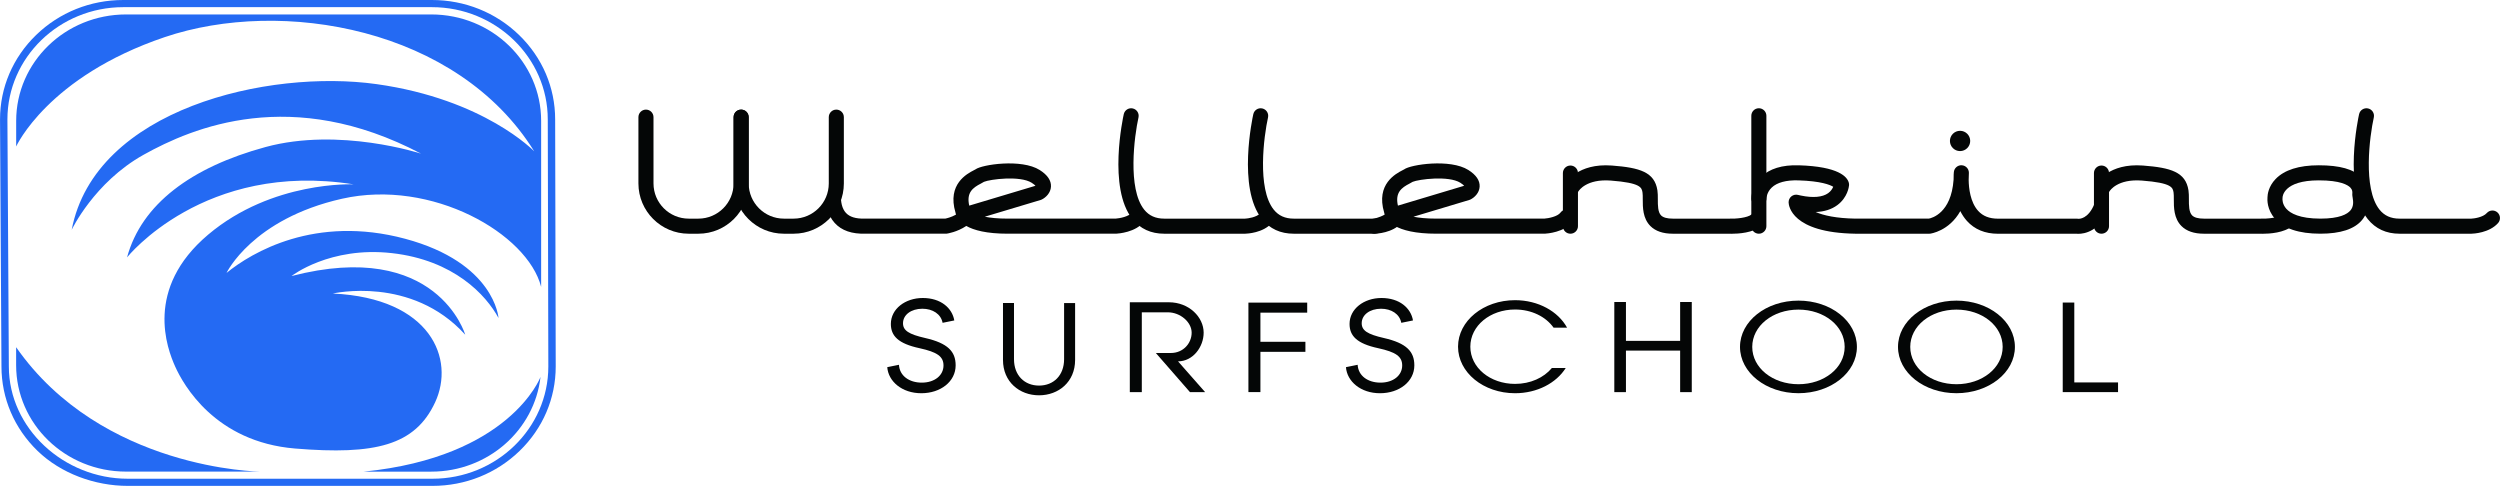
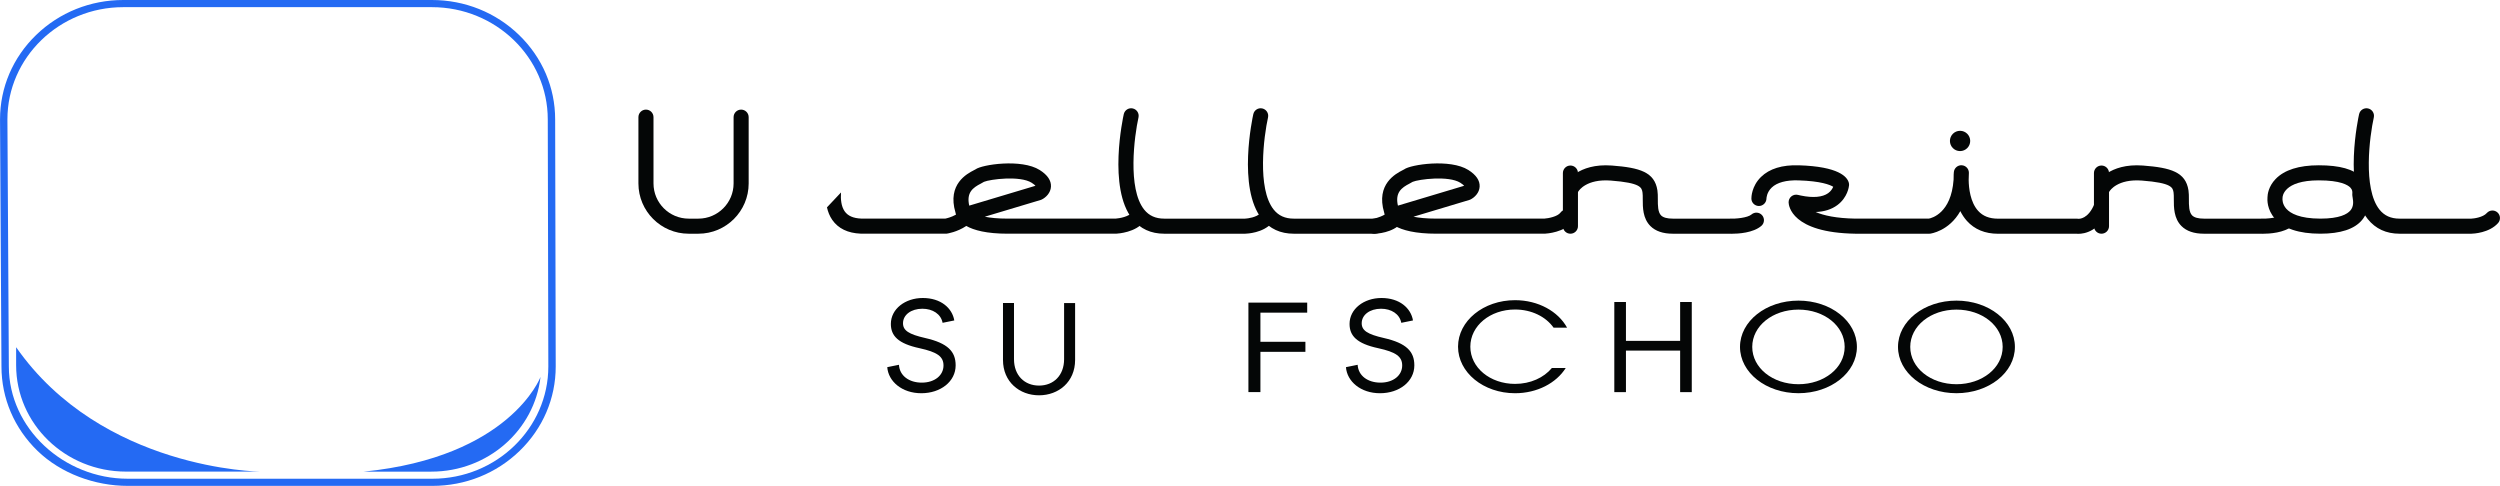
<svg xmlns="http://www.w3.org/2000/svg" xmlns:ns1="http://sodipodi.sourceforge.net/DTD/sodipodi-0.dtd" xmlns:ns2="http://www.inkscape.org/namespaces/inkscape" id="svg1" width="5913.32" height="1149.555" viewBox="0 0 5913.32 1149.555" ns1:docname="logo.svg" ns2:version="1.4 (e7c3feb100, 2024-10-09)">
  <defs id="defs1">
    <clipPath clipPathUnits="userSpaceOnUse" id="clipPath18">
      <path d="M 0,1317.096 H 5117.962 V 0 H 0 Z" transform="translate(-633.75,-1023.795)" id="path18" />
    </clipPath>
    <clipPath clipPathUnits="userSpaceOnUse" id="clipPath20">
      <path d="M 0,1317.096 H 5117.962 V 0 H 0 Z" transform="translate(-370.099,-473.684)" id="path20" />
    </clipPath>
    <clipPath clipPathUnits="userSpaceOnUse" id="clipPath22">
      <path d="M 0,1317.096 H 5117.962 V 0 H 0 Z" transform="translate(-986.815,-252.953)" id="path22" />
    </clipPath>
    <clipPath clipPathUnits="userSpaceOnUse" id="clipPath24">
      <path d="M 0,1317.096 H 5117.962 V 0 H 0 Z" transform="translate(-560.277,-1076.939)" id="path24" />
    </clipPath>
    <clipPath clipPathUnits="userSpaceOnUse" id="clipPath26">
      <path d="M 0,1317.096 H 5117.962 V 0 H 0 Z" transform="translate(-1580.442,-675.03)" id="path26" />
    </clipPath>
    <clipPath clipPathUnits="userSpaceOnUse" id="clipPath28">
      <path d="M 0,1317.096 H 5117.962 V 0 H 0 Z" transform="translate(-1749.312,-675.03)" id="path28" />
    </clipPath>
    <clipPath clipPathUnits="userSpaceOnUse" id="clipPath30">
      <path d="M 0,1317.096 H 5117.962 V 0 H 0 Z" transform="translate(-2081.479,-763.924)" id="path30" />
    </clipPath>
    <clipPath clipPathUnits="userSpaceOnUse" id="clipPath32">
      <path d="M 0,1317.096 H 5117.962 V 0 H 0 Z" transform="translate(-2848.364,-767.659)" id="path32" />
    </clipPath>
    <clipPath clipPathUnits="userSpaceOnUse" id="clipPath34">
      <path d="M 0,1317.096 H 5117.962 V 0 H 0 Z" transform="translate(-2406.767,-675.03)" id="path34" />
    </clipPath>
    <clipPath clipPathUnits="userSpaceOnUse" id="clipPath36">
      <path d="M 0,1317.096 H 5117.962 V 0 H 0 Z" transform="translate(-2636.555,-675.03)" id="path36" />
    </clipPath>
    <clipPath clipPathUnits="userSpaceOnUse" id="clipPath38">
      <path d="M 0,1317.096 H 5117.962 V 0 H 0 Z" transform="translate(-4598.218,-675.03)" id="path38" />
    </clipPath>
    <clipPath clipPathUnits="userSpaceOnUse" id="clipPath40">
      <path d="M 0,1317.096 H 5117.962 V 0 H 0 Z" transform="translate(-3127.417,-675.03)" id="path40" />
    </clipPath>
    <clipPath clipPathUnits="userSpaceOnUse" id="clipPath42">
-       <path d="M 0,1317.096 H 5117.962 V 0 H 0 Z" transform="translate(-3461.679,-675.03)" id="path42" />
-     </clipPath>
+       </clipPath>
    <clipPath clipPathUnits="userSpaceOnUse" id="clipPath44">
      <path d="M 0,1317.096 H 5117.962 V 0 H 0 Z" transform="translate(-3413.052,-674.92)" id="path44" />
    </clipPath>
    <clipPath clipPathUnits="userSpaceOnUse" id="clipPath46">
      <path d="M 0,1317.096 H 5117.962 V 0 H 0 Z" transform="translate(-4069.513,-675.03)" id="path46" />
    </clipPath>
    <clipPath clipPathUnits="userSpaceOnUse" id="clipPath48">
      <path d="M 0,1317.096 H 5117.962 V 0 H 0 Z" transform="translate(-4355.144,-674.92)" id="path48" />
    </clipPath>
    <clipPath clipPathUnits="userSpaceOnUse" id="clipPath50">
      <path d="M 0,1317.096 H 5117.962 V 0 H 0 Z" transform="translate(-4028.483,-674.842)" id="path50" />
    </clipPath>
    <clipPath clipPathUnits="userSpaceOnUse" id="clipPath52">
      <path d="M 0,1317.096 H 5117.962 V 0 H 0 Z" transform="translate(-3836.621,-839.589)" id="path52" />
    </clipPath>
    <clipPath clipPathUnits="userSpaceOnUse" id="clipPath54">
      <path d="M 0,1317.096 H 5117.962 V 0 H 0 Z" transform="translate(-4390.627,-737.367)" id="path54" />
    </clipPath>
    <clipPath clipPathUnits="userSpaceOnUse" id="clipPath56">
      <path d="M 0,1317.096 H 5117.962 V 0 H 0 Z" transform="translate(-1975.873,-392.043)" id="path56" />
    </clipPath>
    <clipPath clipPathUnits="userSpaceOnUse" id="clipPath58">
      <path d="M 0,1317.096 H 5117.962 V 0 H 0 Z" transform="translate(-2789.593,-392.043)" id="path58" />
    </clipPath>
    <clipPath clipPathUnits="userSpaceOnUse" id="clipPath60">
      <path d="M 0,1317.096 H 5117.962 V 0 H 0 Z" transform="translate(-2184.753,-388.363)" id="path60" />
    </clipPath>
    <clipPath clipPathUnits="userSpaceOnUse" id="clipPath62">
-       <path d="M 0,1317.096 H 5117.962 V 0 H 0 Z" transform="translate(-2452.462,-394.023)" id="path62" />
-     </clipPath>
+       </clipPath>
    <clipPath clipPathUnits="userSpaceOnUse" id="clipPath64">
      <path d="M 0,1317.096 H 5117.962 V 0 H 0 Z" transform="translate(-2577.459,-534.986)" id="path64" />
    </clipPath>
    <clipPath clipPathUnits="userSpaceOnUse" id="clipPath66">
      <path d="M 0,1317.096 H 5117.962 V 0 H 0 Z" transform="translate(-3322.045,-394.023)" id="path66" />
    </clipPath>
    <clipPath clipPathUnits="userSpaceOnUse" id="clipPath68">
      <path d="M 0,1317.096 H 5117.962 V 0 H 0 Z" transform="translate(-3531.937,-540.39)" id="path68" />
    </clipPath>
    <clipPath clipPathUnits="userSpaceOnUse" id="clipPath70">
      <path d="M 0,1317.096 H 5117.962 V 0 H 0 Z" transform="translate(-3812.225,-540.39)" id="path70" />
    </clipPath>
    <clipPath clipPathUnits="userSpaceOnUse" id="clipPath72">
      <path d="M 0,1317.096 H 5117.962 V 0 H 0 Z" transform="translate(-4000.761,-394.023)" id="path72" />
    </clipPath>
    <clipPath clipPathUnits="userSpaceOnUse" id="clipPath74">
      <path d="M 0,1317.096 H 5117.962 V 0 H 0 Z" transform="translate(-3094.498,-436.79)" id="path74" />
    </clipPath>
  </defs>
  <g id="g16" transform="translate(-4274.834,-303.292)">
    <g id="g248">
-       <path id="path17" d="m 0,0 c 207.853,70.315 519.631,16.544 655.59,-202.673 0,0 -88.266,92.375 -279.747,119.26 -191.481,26.885 -499.7,-43.43 -540.986,-258.511 0,0 39.862,84.102 127.416,133.047 87.555,48.945 263.375,122.707 492.582,2.068 0,0 -144.5,47.566 -276.187,11.719 -131.688,-35.847 -219.954,-101.336 -245.58,-195.78 0,0 136.671,171.652 402.181,129.601 0,0 -144.263,6.894 -258.155,-89.157 -113.891,-96.052 -72.843,-202.444 -58.607,-234.155 14.237,-31.71 70.471,-133.736 212.836,-145.455 142.365,-11.719 212.835,5.515 248.427,82.035 35.59,76.519 -7.119,184.749 -181.516,193.021 0,0 139.517,32.4 234.902,-73.072 0,0 -49.827,170.962 -308.219,104.094 0,0 67.623,53.081 177.955,40.672 110.333,-12.409 167.279,-74.452 189.345,-115.124 0,0 -6.406,97.89 -165.855,140.63 -159.448,42.741 -271.916,-24.128 -316.761,-60.664 0,0 45.557,95.822 205.005,131.669 159.449,35.847 329.219,-62.043 353.243,-156.486 v 294.617 c 0,104.303 -87.309,188.857 -195.011,188.857 h -541.5 c -107.701,0 -195.009,-84.554 -195.009,-188.857 v -45.412 c 0,0 55.798,123.741 263.651,194.056" style="fill:#246af3;fill-opacity:1;fill-rule:nonzero;stroke:none" transform="matrix(1.333,0,0,-1.333,4664.52,391.073)" clip-path="url(#clipPath18)" />
      <path id="path19" d="M 0,0 V -31.874 C 0,-136.177 87.309,-220.73 195.01,-220.73 h 237.581 c 0,0 -280.538,2.891 -432.591,220.73" style="fill:#246af3;fill-opacity:1;fill-rule:nonzero;stroke:none" transform="matrix(1.333,0,0,-1.333,4312.985,1124.555)" clip-path="url(#clipPath20)" />
      <path id="path21" d="M 0,0 H 119.794 C 220.214,0 302.892,73.512 313.614,167.996 312.934,166.205 258.864,25.896 0,0" style="fill:#246af3;fill-opacity:1;fill-rule:nonzero;stroke:none" transform="matrix(1.333,0,0,-1.333,5135.273,1418.863)" clip-path="url(#clipPath22)" />
      <path id="path23" d="m 0,0 c -113.415,0 -205.686,-89.359 -205.686,-199.196 l 2.542,-438.39 c 0,-109.837 97.667,-199.196 211.082,-199.196 h 540.517 c 113.415,0 205.685,89.359 205.685,199.196 l -1,438.39 C 753.14,-89.359 660.869,0 547.454,0 Z M 548.455,-849.474 H 7.938 c -58.441,0 -118.78,22.04 -160.104,62.06 -41.325,40.021 -64.083,93.231 -64.083,149.828 l -2.542,438.39 c 0,56.597 22.758,109.807 64.082,149.827 41.324,40.02 96.268,62.061 154.709,62.061 h 547.454 c 58.441,0 113.384,-22.041 154.708,-62.061 41.325,-40.02 64.083,-93.23 64.083,-149.827 l 1.001,-438.39 c 0,-56.597 -22.759,-109.807 -64.083,-149.828 -41.324,-40.02 -96.267,-62.06 -154.708,-62.06" style="fill:#246af3;fill-opacity:1;fill-rule:nonzero;stroke:none" transform="matrix(1.333,0,0,-1.333,4566.556,320.215)" clip-path="url(#clipPath24)" />
      <path id="path25" d="m 0,0 h -17.229 c -49.18,0 -89.192,40.012 -89.192,89.195 v 117.65 c 0,7.387 5.987,13.374 13.374,13.374 7.387,0 13.374,-5.987 13.374,-13.374 V 89.195 c 0,-34.433 28.011,-62.447 62.444,-62.447 H 0 c 34.433,0 62.45,28.014 62.45,62.447 v 117.65 c 0,7.387 5.987,13.374 13.374,13.374 7.386,0 13.373,-5.987 13.373,-13.374 V 89.195 C 89.197,40.012 49.186,0 0,0" style="fill:#040606;fill-opacity:1;fill-rule:nonzero;stroke:none" transform="matrix(1.333,0,0,-1.333,5926.776,856.094)" clip-path="url(#clipPath26)" />
-       <path id="path27" d="m 0,0 h -17.229 c -49.18,0 -89.192,40.012 -89.192,89.195 v 117.65 c 0,7.387 5.987,13.374 13.374,13.374 7.387,0 13.374,-5.987 13.374,-13.374 V 89.195 c 0,-34.433 28.011,-62.447 62.444,-62.447 H 0 c 34.433,0 62.444,28.014 62.444,62.447 v 117.65 c 0,7.387 5.987,13.374 13.374,13.374 7.387,0 13.374,-5.987 13.374,-13.374 V 89.195 C 89.192,40.012 49.18,0 0,0" style="fill:#040606;fill-opacity:1;fill-rule:nonzero;stroke:none" transform="matrix(1.333,0,0,-1.333,6151.936,856.094)" clip-path="url(#clipPath28)" />
      <path id="path29" d="m 0,0 c 2.189,1.128 3.981,2.053 5.605,3.161 10.533,4.48 63.83,11.459 84.58,-1.667 3.756,-2.374 5.725,-4.192 6.729,-5.321 -0.032,-0.023 -0.063,-0.047 -0.089,-0.068 l -117.403,-35.2 C -25.912,-15.654 -13.927,-7.178 0,0 m 286.597,-48.595 c -5.951,4.375 -14.32,3.106 -18.697,-2.844 -5.209,-7.079 -21.513,-10.242 -28.869,-10.707 H 47.759 c -17.934,0 -31.099,1.421 -40.738,3.403 l 99.061,29.702 c 0.736,0.22 1.452,0.504 2.142,0.849 7.136,3.568 15.667,11.687 16.226,22.822 0.543,10.835 -6.175,20.75 -19.972,29.472 -32.306,20.434 -102.592,9.677 -113.887,1.196 -0.684,-0.442 -1.676,-0.919 -2.847,-1.523 -11.858,-6.109 -47.738,-24.603 -32.771,-75.016 0.168,-1.084 0.444,-2.372 0.915,-3.806 -8.479,-4.783 -16.713,-6.626 -19.158,-7.099 h -145.649 c -1.092,0 -2.168,0.023 -3.218,0.065 -14.199,0.567 -23.859,4.796 -29.527,12.933 -6.191,8.882 -7.279,21.759 -6.454,33.431 l -24.907,-26.425 c 1.711,-7.785 4.637,-15.414 9.357,-22.214 10.626,-15.315 27.605,-23.54 50.455,-24.452 1.395,-0.055 2.826,-0.086 4.294,-0.086 H -62.13 c 0.626,0 1.248,0.044 1.87,0.131 0.94,0.133 17.987,2.669 34.468,13.619 13.348,-7.572 35.807,-13.75 73.551,-13.75 h 191.658 c 0.225,0 0.45,0.005 0.675,0.016 3.557,0.18 35.163,2.309 49.352,21.584 4.378,5.947 3.103,14.319 -2.847,18.699" style="fill:#040606;fill-opacity:1;fill-rule:nonzero;stroke:none" transform="matrix(1.333,0,0,-1.333,6594.826,737.568)" clip-path="url(#clipPath30)" />
      <path id="path31" d="M 0,0 C -0.005,-0.002 -0.005,-0.005 -0.01,-0.008 -0.005,-0.005 -0.005,-0.002 0,0 M -0.805,-0.575 C -2.424,-1.68 -4.221,-2.607 -6.41,-3.735 -20.337,-10.916 -32.316,-19.392 -26.983,-42.83 l 117.397,35.2 c 0.026,0.024 0.058,0.045 0.089,0.068 C 89.5,-6.434 87.536,-4.615 83.78,-2.238 63.029,10.877 9.743,3.905 -0.805,-0.575 m -67.746,-92.057 c -6.556,0 -12.282,4.827 -13.228,11.507 -1.029,7.295 4.033,14.042 11.316,15.103 0.235,0.039 9.921,1.59 19.945,7.24 -0.47,1.434 -0.747,2.722 -0.914,3.806 -14.967,50.408 20.907,68.904 32.761,75.013 1.175,0.607 2.163,1.084 2.852,1.523 11.29,8.479 81.586,19.235 113.892,-1.194 13.792,-8.721 20.51,-18.637 19.967,-29.471 -0.554,-11.136 -9.09,-19.254 -16.227,-22.822 -0.689,-0.345 -1.405,-0.63 -2.142,-0.849 L 0.616,-62.478 c 9.639,-1.982 22.799,-3.404 40.733,-3.404 h 191.277 c 7.351,0.465 23.66,3.629 28.869,10.707 4.383,5.95 12.752,7.22 18.697,2.845 5.95,-4.38 7.225,-12.75 2.847,-18.7 -14.189,-19.275 -45.795,-21.404 -49.352,-21.584 -0.225,-0.01 -0.45,-0.015 -0.674,-0.015 H 41.349 c -37.745,0 -60.203,6.175 -73.551,13.75 -16.477,-10.95 -33.523,-13.486 -34.464,-13.62 -0.631,-0.088 -1.264,-0.133 -1.885,-0.133" style="fill:#040606;fill-opacity:1;fill-rule:nonzero;stroke:none" transform="matrix(1.333,0,0,-1.333,7617.338,732.588)" clip-path="url(#clipPath32)" />
      <path id="path33" d="m 0,0 c -23.582,0 -42.551,8.75 -56.379,26.006 -44.014,54.927 -16.54,180.807 -15.349,186.139 1.609,7.212 8.73,11.744 15.96,10.135 7.209,-1.607 11.749,-8.753 10.145,-15.96 C -52.941,173.452 -65.386,79.995 -35.493,42.718 -26.878,31.972 -15.265,26.748 0,26.748 h 143.518 c 4.686,0.154 20.651,2.316 27.416,9.926 4.9,5.519 13.353,6.018 18.88,1.11 5.517,-4.909 6.019,-13.361 1.107,-18.883 C 175.249,1.27 147.013,0.081 143.842,0.005 Z" style="fill:#040606;fill-opacity:1;fill-rule:nonzero;stroke:none" transform="matrix(1.333,0,0,-1.333,7028.542,856.094)" clip-path="url(#clipPath34)" />
      <path id="path35" d="m 0,0 c -23.582,0 -42.55,8.75 -56.379,26.006 -44.008,54.927 -16.534,180.807 -15.343,186.139 1.609,7.212 8.74,11.744 15.96,10.135 7.209,-1.607 11.749,-8.753 10.145,-15.963 C -52.936,173.452 -65.385,79.995 -35.493,42.718 -26.878,31.972 -15.265,26.748 0,26.748 h 143.518 c 4.686,0.154 20.651,2.316 27.417,9.926 4.899,5.519 13.357,6.018 18.879,1.11 5.517,-4.909 6.019,-13.361 1.108,-18.883 C 175.25,1.27 147.013,0.081 143.842,0.005 Z" style="fill:#040606;fill-opacity:1;fill-rule:nonzero;stroke:none" transform="matrix(1.333,0,0,-1.333,7334.927,856.094)" clip-path="url(#clipPath36)" />
      <path id="path37" d="m 0,0 c -23.582,0 -42.551,8.75 -56.379,26.006 -44.009,54.927 -16.534,180.807 -15.344,186.139 1.605,7.212 8.745,11.744 15.96,10.135 7.209,-1.607 11.749,-8.753 10.146,-15.963 C -52.937,173.452 -65.386,79.995 -35.493,42.718 -26.878,31.972 -15.265,26.748 0,26.748 h 127.469 c 4.691,0.154 20.657,2.316 27.422,9.926 4.9,5.519 13.358,6.018 18.88,1.11 5.516,-4.909 6.018,-13.361 1.107,-18.883 C 159.206,1.27 130.964,0.081 127.793,0.005 Z" style="fill:#040606;fill-opacity:1;fill-rule:nonzero;stroke:none" transform="matrix(1.333,0,0,-1.333,9950.478,856.094)" clip-path="url(#clipPath38)" />
      <path id="path39" d="m 0,0 c -7.387,0 -13.374,5.987 -13.374,13.374 v 94.249 c 0,7.387 5.987,13.374 13.374,13.374 7.387,0 13.374,-5.987 13.374,-13.374 V 13.374 C 13.374,5.987 7.387,0 0,0" style="fill:#040606;fill-opacity:1;fill-rule:nonzero;stroke:none" transform="matrix(1.333,0,0,-1.333,7989.409,856.094)" clip-path="url(#clipPath40)" />
      <path id="path41" d="m 0,0 c -7.388,0 -13.374,5.987 -13.374,13.374 v 195.89 c 0,7.387 5.986,13.374 13.374,13.374 7.387,0 13.373,-5.987 13.373,-13.374 V 13.374 C 13.373,5.987 7.387,0 0,0" style="fill:#040606;fill-opacity:1;fill-rule:nonzero;stroke:none" transform="matrix(1.333,0,0,-1.333,8435.092,856.094)" clip-path="url(#clipPath42)" />
      <path id="path43" d="m 0,0 c -2.372,0 -4.242,0.057 -5.438,0.109 h -98.653 c -17.329,0 -30.677,4.566 -39.673,13.573 -13.624,13.645 -13.603,33.249 -13.582,47.563 0.005,4.595 0.01,8.936 -0.439,11.815 -1.384,8.862 -2.695,17.236 -56.196,21.337 -43.256,3.32 -56.666,-17.767 -57.209,-18.666 -3.605,-6.446 -11.687,-8.643 -18.139,-5.027 -6.446,3.607 -8.682,11.866 -5.078,18.313 0.846,1.499 21.273,36.738 82.473,32.05 49.484,-3.793 75.537,-11.621 80.573,-43.88 0.773,-4.945 0.768,-10.302 0.762,-15.973 -0.015,-10.702 -0.031,-22.832 5.763,-28.631 3.793,-3.798 10.773,-5.726 20.745,-5.726 h 98.95 c 0.209,0 0.413,-0.005 0.622,-0.016 12.037,-0.546 33.184,1.458 40.148,7.427 5.61,4.803 14.042,4.163 18.859,-1.45 C 59.294,27.21 58.646,18.768 53.036,13.961 38.602,1.585 12.434,0 0,0" style="fill:#040606;fill-opacity:1;fill-rule:nonzero;stroke:none" transform="matrix(1.333,0,0,-1.333,8370.256,856.24)" clip-path="url(#clipPath44)" />
      <path id="path45" d="m 0,0 c -7.387,0 -13.373,5.987 -13.373,13.374 v 94.249 c 0,7.387 5.986,13.374 13.373,13.374 7.388,0 13.374,-5.987 13.374,-13.374 V 13.374 C 13.374,5.987 7.388,0 0,0" style="fill:#040606;fill-opacity:1;fill-rule:nonzero;stroke:none" transform="matrix(1.333,0,0,-1.333,9245.537,856.094)" clip-path="url(#clipPath46)" />
      <path id="path47" d="m 0,0 c -2.372,0 -4.242,0.057 -5.438,0.109 h -98.654 c -17.328,0 -30.671,4.566 -39.666,13.573 -13.63,13.643 -13.604,33.249 -13.583,47.563 0.005,4.595 0.01,8.936 -0.439,11.815 -1.384,8.862 -2.696,17.236 -56.196,21.337 -43.209,3.32 -56.667,-17.767 -57.221,-18.666 -3.604,-6.446 -11.67,-8.643 -18.137,-5.025 -6.442,3.607 -8.678,11.867 -5.073,18.311 0.84,1.504 21.251,36.72 82.479,32.05 49.483,-3.793 75.535,-11.621 80.572,-43.88 0.773,-4.945 0.768,-10.302 0.762,-15.976 -0.015,-10.702 -0.031,-22.829 5.763,-28.628 3.793,-3.801 10.772,-5.726 20.739,-5.726 h 98.951 c 0.209,0 0.413,-0.005 0.621,-0.016 12.074,-0.546 33.185,1.458 40.149,7.427 5.605,4.803 14.042,4.163 18.858,-1.45 C 59.294,27.21 58.646,18.768 53.035,13.961 38.601,1.585 12.434,0 0,0" style="fill:#040606;fill-opacity:1;fill-rule:nonzero;stroke:none" transform="matrix(1.333,0,0,-1.333,9626.379,856.24)" clip-path="url(#clipPath48)" />
      <path id="path49" d="m 0,0 c -1.223,0 -2.226,0.055 -2.978,0.118 h -139.615 c -22.97,0 -41.527,7.661 -55.151,22.769 -4.785,5.308 -8.625,11.219 -11.702,17.388 -20.103,-35.779 -53.052,-39.954 -53.527,-40.006 -0.486,-0.055 -0.977,-0.081 -1.463,-0.081 h -131.251 c -113.568,1.79 -118.286,50.006 -118.453,55.496 -0.125,4.169 1.703,8.155 4.937,10.783 3.234,2.63 7.492,3.605 11.566,2.62 1.761,-0.423 3.475,-0.81 5.147,-1.16 21.612,-4.495 38.391,-3.043 48.516,4.2 4.963,3.55 7.601,7.983 8.991,11.352 -5.737,3.506 -21.696,10.099 -61.707,11.355 -21.634,0.685 -37.928,-3.722 -47.369,-12.715 -9.079,-8.646 -9.366,-19.069 -9.372,-19.508 -0.13,-7.295 -6.081,-13.248 -13.373,-13.248 h -0.032 c -7.303,0.016 -13.248,5.788 -13.342,13.095 -0.026,2.191 0.209,21.896 17.031,38.407 14.941,14.67 37.634,21.683 67.292,20.701 70.599,-2.212 85.796,-20.387 88.576,-31.024 0.391,-1.497 0.516,-3.05 0.376,-4.592 -0.194,-2.157 -2.446,-21.466 -20.792,-35.054 -10.219,-7.569 -23.097,-11.649 -38.46,-12.222 13.995,-6.072 36.26,-11.197 70.676,-11.741 l 130.072,0.003 c 4.79,0.867 39.787,9.244 44.013,69.092 -0.084,7.781 0.418,12.958 0.491,13.624 0.726,7.087 6.938,12.434 13.99,11.979 7.11,-0.365 12.684,-6.237 12.684,-13.355 0,-4.462 -0.135,-8.74 -0.402,-12.841 0.231,-14.456 2.848,-39.273 16.807,-54.694 8.447,-9.336 19.971,-13.876 35.231,-13.876 H -2.346 c 0.711,0 1.427,-0.057 2.127,-0.17 1.493,-0.159 17.647,-1.003 28.858,26.649 2.774,6.838 10.574,10.137 17.418,7.368 C 52.9,57.936 56.201,50.136 53.422,43.292 37.541,4.132 10.637,0.002 0,0" style="fill:#040606;fill-opacity:1;fill-rule:nonzero;stroke:none" transform="matrix(1.333,0,0,-1.333,9190.83,856.344)" clip-path="url(#clipPath50)" />
      <path id="path51" d="m 0,0 c 0,9.936 -8.055,17.991 -17.99,17.991 -9.937,0 -17.991,-8.055 -17.991,-17.991 0,-9.936 8.054,-17.991 17.991,-17.991 C -8.055,-17.991 0,-9.936 0,0" style="fill:#040606;fill-opacity:1;fill-rule:nonzero;stroke:none" transform="matrix(1.333,0,0,-1.333,8935.015,636.682)" clip-path="url(#clipPath52)" />
      <path id="path53" d="m 0,0 c -0.078,-0.854 -0.7,-9.809 6.838,-18.19 7.137,-7.936 23.42,-17.4 60.454,-17.4 33.941,0 47.702,7.933 53.266,14.589 5.803,6.94 5.276,15.286 3.839,23.273 -0.313,1.756 -0.564,3.143 -0.564,4.783 0,0.463 0.026,1.073 0.068,1.818 0.152,2.758 0.361,6.536 -3.375,10.49 -4.571,4.83 -17.934,12.938 -56.096,12.938 C 1.274,32.301 0.131,3.158 0.109,1.92 0.141,1.173 0.099,0.697 0,0 m 67.292,-62.337 c -38.24,0 -65.516,9.108 -81.058,27.071 -13.76,15.903 -13.311,32.975 -12.862,37.792 0.11,4.516 1.541,18.822 14.383,32.154 15.578,16.169 41.375,24.368 76.675,24.368 37.263,0 61.968,-6.968 75.53,-21.309 11.457,-12.112 10.919,-25.436 10.657,-30.122 l 0.105,-0.612 c 1.233,-6.846 4.978,-27.682 -9.644,-45.165 -13.416,-16.043 -38.241,-24.177 -73.786,-24.177" style="fill:#040606;fill-opacity:1;fill-rule:nonzero;stroke:none" transform="matrix(1.333,0,0,-1.333,9673.689,772.977)" clip-path="url(#clipPath54)" />
      <path id="path55" d="m 0,0 c -34.328,0 -58.542,21.032 -60.407,46.265 l 20.756,4.206 c 1.066,-19.544 18.096,-31.669 40.45,-31.669 22.882,0 38.586,12.867 38.586,30.435 0,15.835 -10.913,23.749 -42.577,30.677 -38.053,8.165 -50.826,22.02 -50.826,43.052 0,26.471 25.28,46.019 56.677,46.019 31.935,0 52.158,-17.814 55.883,-39.834 l -20.756,-4.205 c -2.925,15.583 -17.563,24.988 -35.921,24.988 -19.962,0 -34.328,-10.888 -34.328,-25.73 0,-12.867 10.109,-19.549 39.38,-26.23 C 47.101,88.821 60.939,73.979 60.939,49.483 60.939,20.781 34.328,0 0,0" style="fill:#040606;fill-opacity:1;fill-rule:nonzero;stroke:none" transform="matrix(1.333,0,0,-1.333,6454.018,1233.409)" clip-path="url(#clipPath56)" />
      <path id="path57" d="m 0,0 c -34.328,0 -58.542,21.032 -60.407,46.265 l 20.756,4.206 c 1.066,-19.544 18.096,-31.669 40.45,-31.669 22.882,0 38.586,12.867 38.586,30.435 0,15.835 -10.913,23.749 -42.577,30.677 -38.053,8.165 -50.826,22.02 -50.826,43.052 0,26.471 25.28,46.019 56.677,46.019 31.935,0 52.158,-17.814 55.883,-39.834 l -20.756,-4.205 c -2.925,15.583 -17.563,24.988 -35.921,24.988 -19.961,0 -34.328,-10.888 -34.328,-25.73 0,-12.867 10.109,-19.549 39.38,-26.23 C 47.101,88.821 60.94,73.979 60.94,49.483 60.94,20.781 34.328,0 0,0" style="fill:#040606;fill-opacity:1;fill-rule:nonzero;stroke:none" transform="matrix(1.333,0,0,-1.333,7538.977,1233.409)" clip-path="url(#clipPath58)" />
      <path id="path59" d="m 0,0 c -34.681,0 -63.983,23.841 -63.983,62.664 v 101.065 h 19.536 V 64.026 c 0,-28.607 18.559,-46.772 44.447,-46.772 25.884,0 44.442,18.165 44.442,46.772 v 99.703 H 63.979 V 62.664 C 63.979,23.841 34.676,0 0,0" style="fill:#040606;fill-opacity:1;fill-rule:nonzero;stroke:none" transform="matrix(1.333,0,0,-1.333,6732.524,1238.316)" clip-path="url(#clipPath60)" />
      <path id="path61" d="m 0,0 -60.549,69.414 h 26.611 c 22.349,0 36.947,17.546 36.947,36.102 0,18.556 -19.988,36.094 -42.336,36.094 H -85.435 V 0 h -21.288 v 159.425 h 69.256 c 36.193,0 61.765,-26.696 61.765,-53.909 0,-25.484 -19.122,-50.944 -45.463,-50.944 L 26.878,0 Z" style="fill:#040606;fill-opacity:1;fill-rule:nonzero;stroke:none" transform="matrix(1.333,0,0,-1.333,7089.469,1230.769)" clip-path="url(#clipPath62)" />
      <path id="path63" d="M 0,0 V -51.71 H 79.83 V -69.523 H 0 v -71.44 H -21.289 V 17.814 H 83.022 V 0 Z" style="fill:#040606;fill-opacity:1;fill-rule:nonzero;stroke:none" transform="matrix(1.333,0,0,-1.333,7256.132,1042.818)" clip-path="url(#clipPath64)" />
      <path id="path65" d="M 0,0 V 73.687 H -96.159 V 0 h -20.653 v 159.856 h 20.653 V 90.97 H 0 v 68.886 H 20.647 V 0 Z" style="fill:#040606;fill-opacity:1;fill-rule:nonzero;stroke:none" transform="matrix(1.333,0,0,-1.333,8248.914,1230.769)" clip-path="url(#clipPath66)" />
      <path id="path67" d="m 0,0 c -45.734,0 -82,-28.979 -82,-66.197 0,-37.224 36.266,-66.203 82,-66.203 45.733,0 82.007,28.979 82.007,66.203 C 82.007,-28.979 45.733,0 0,0 m 0,-148.347 c -57.484,0 -103.714,36.619 -103.714,82.15 0,45.53 46.23,82.143 103.714,82.143 57.49,0 103.72,-36.613 103.72,-82.143 0,-45.531 -46.23,-82.15 -103.72,-82.15" style="fill:#040606;fill-opacity:1;fill-rule:nonzero;stroke:none" transform="matrix(1.333,0,0,-1.333,8528.769,1035.614)" clip-path="url(#clipPath68)" />
      <path id="path69" d="m 0,0 c -45.734,0 -82,-28.979 -82,-66.197 0,-37.224 36.266,-66.203 82,-66.203 45.733,0 82.006,28.979 82.006,66.203 C 82.006,-28.979 45.733,0 0,0 m 0,-148.347 c -57.484,0 -103.714,36.619 -103.714,82.15 0,45.53 46.23,82.143 103.714,82.143 57.49,0 103.72,-36.613 103.72,-82.143 0,-45.531 -46.23,-82.15 -103.72,-82.15" style="fill:#040606;fill-opacity:1;fill-rule:nonzero;stroke:none" transform="matrix(1.333,0,0,-1.333,8902.487,1035.614)" clip-path="url(#clipPath70)" />
-       <path id="path71" d="M 0,0 V 158.93 H 20.533 V 17.182 H 98.157 V 0 Z" style="fill:#040606;fill-opacity:1;fill-rule:nonzero;stroke:none" transform="matrix(1.333,0,0,-1.333,9153.868,1230.769)" clip-path="url(#clipPath72)" />
      <path id="path73" d="m 0,0 c -14.236,-17.156 -38.032,-28.187 -65.349,-28.187 -44.248,0 -79.338,28.889 -79.338,65.999 0,37.103 35.09,65.993 79.338,65.993 29.381,0 54.654,-12.78 68.369,-32.201 h 23.938 c -15.765,28.782 -51.023,48.76 -92.307,48.76 -56.068,0 -101.157,-36.796 -101.157,-82.552 0,-45.758 45.089,-82.559 101.157,-82.559 39.334,0 73.191,18.143 89.944,44.747 z" style="fill:#040606;fill-opacity:1;fill-rule:nonzero;stroke:none" transform="matrix(1.333,0,0,-1.333,7945.517,1173.747)" clip-path="url(#clipPath74)" />
    </g>
  </g>
</svg>